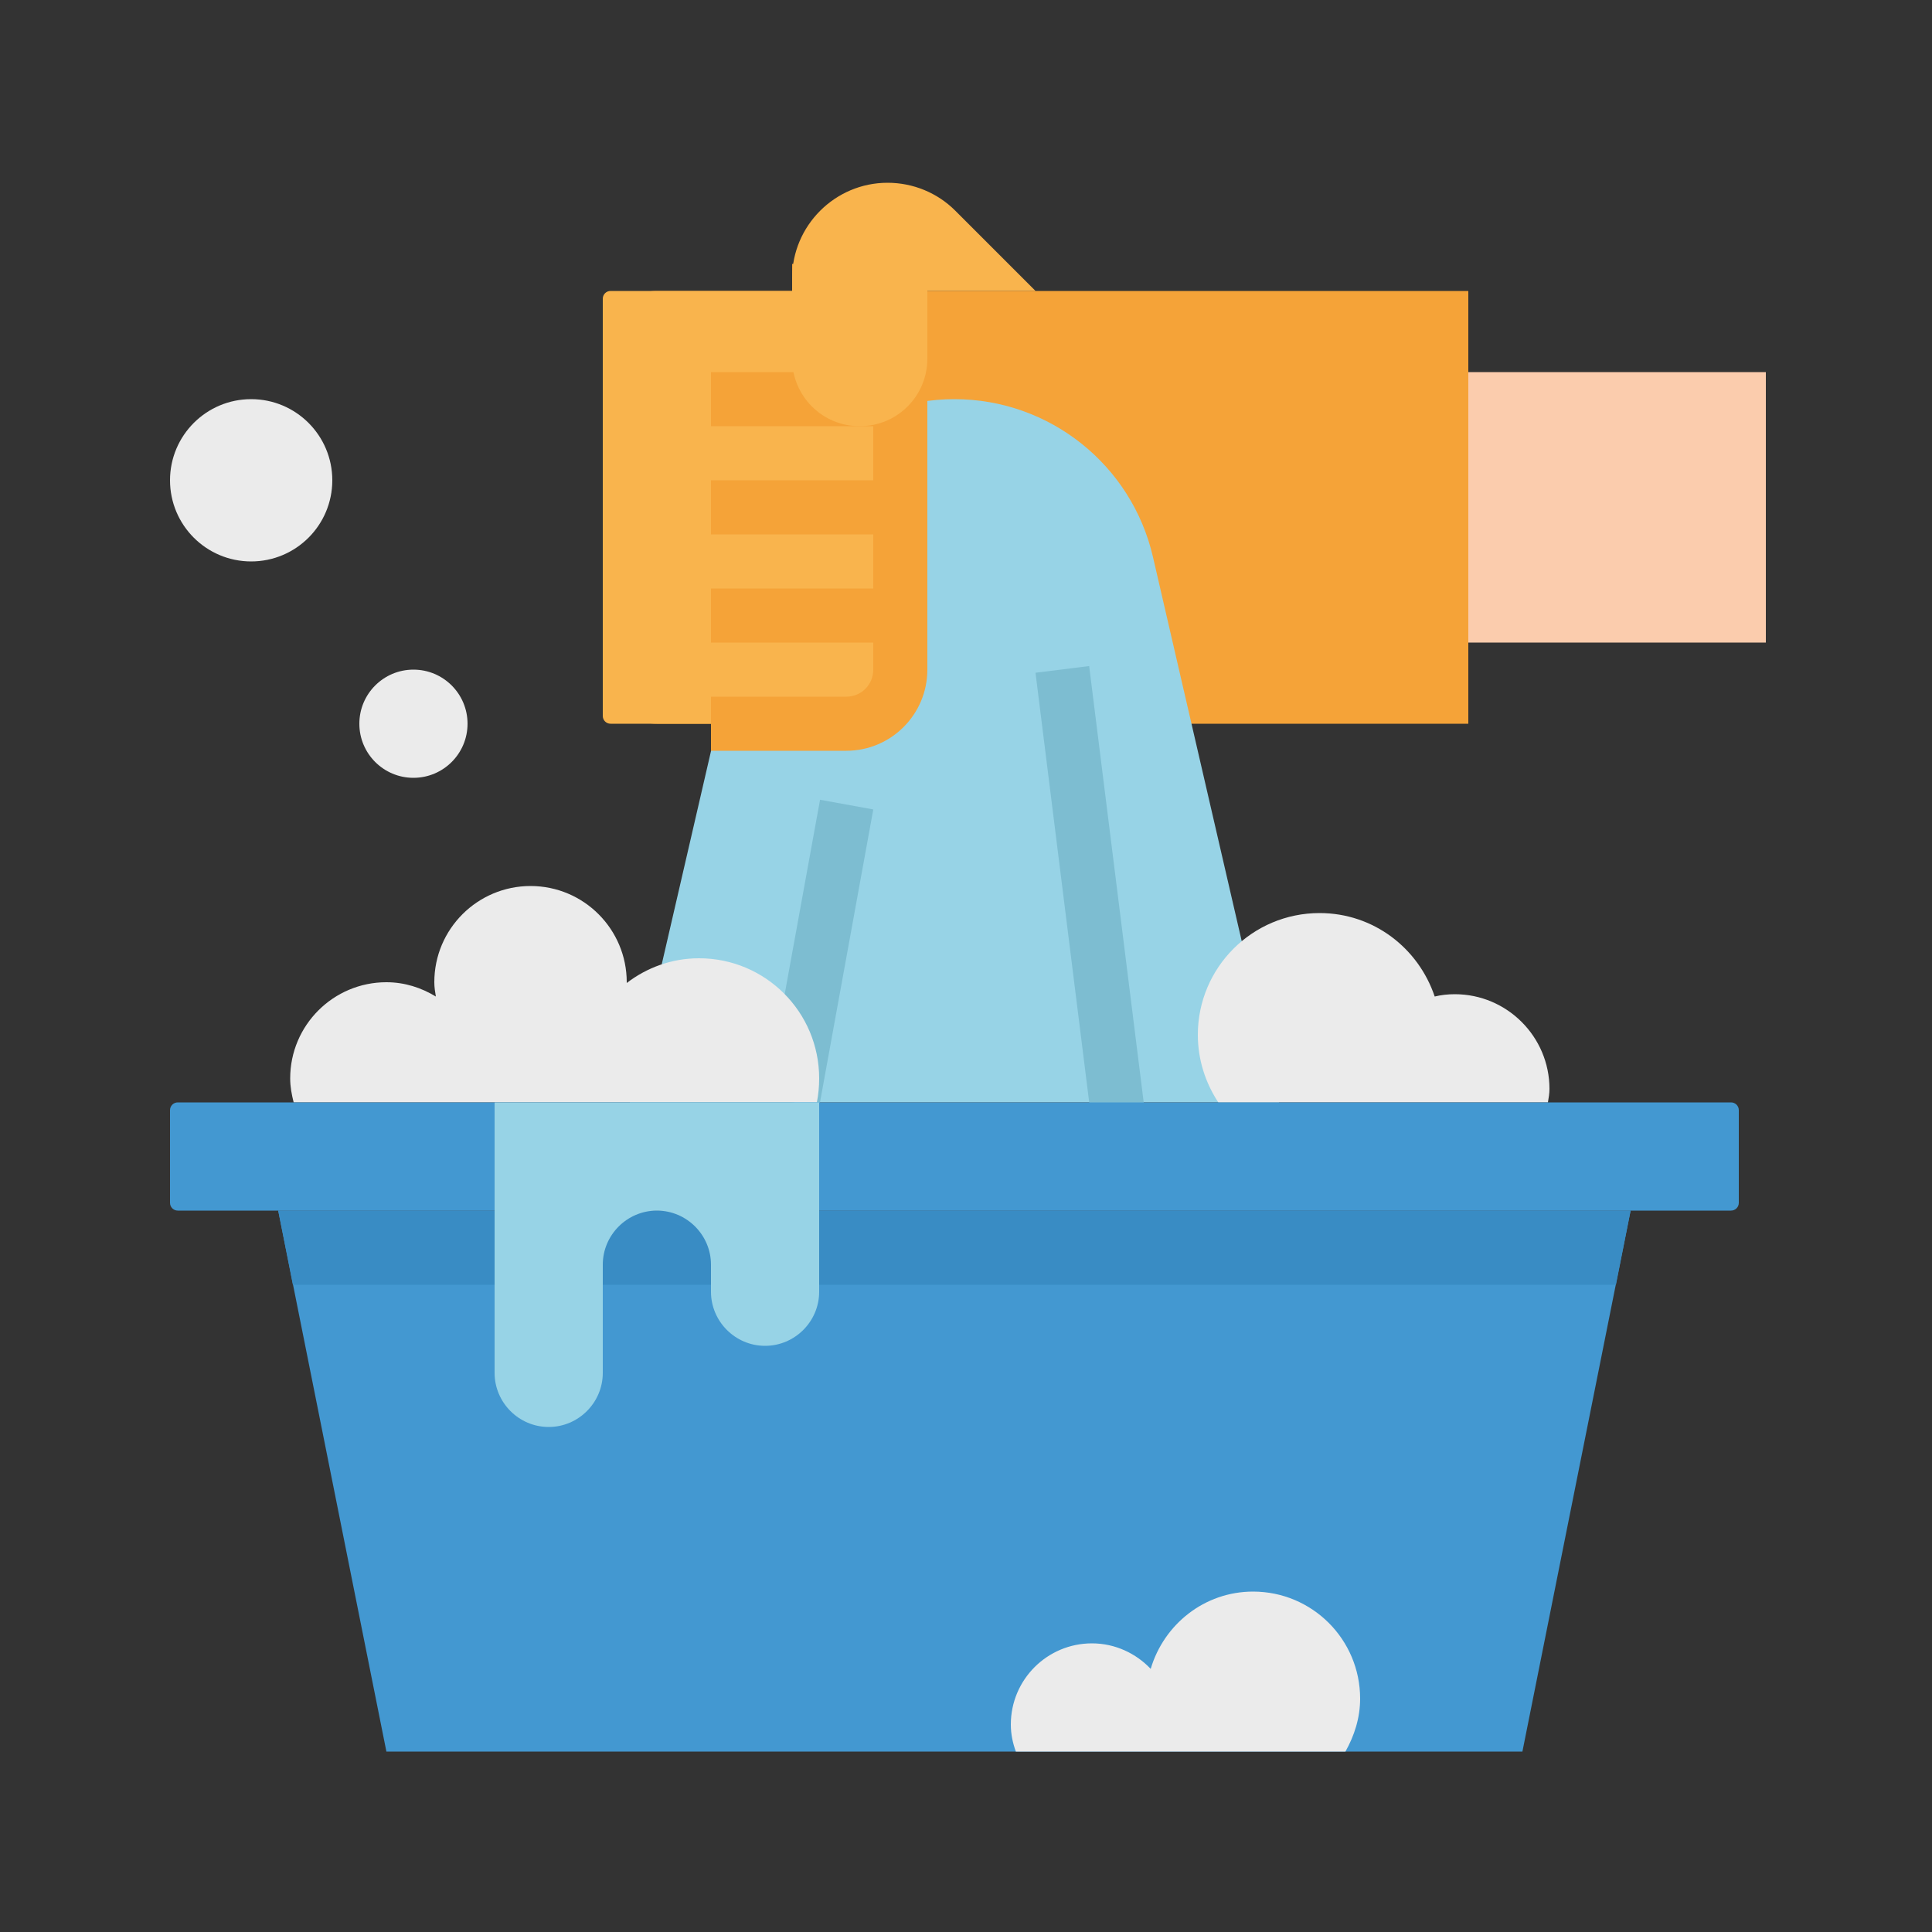
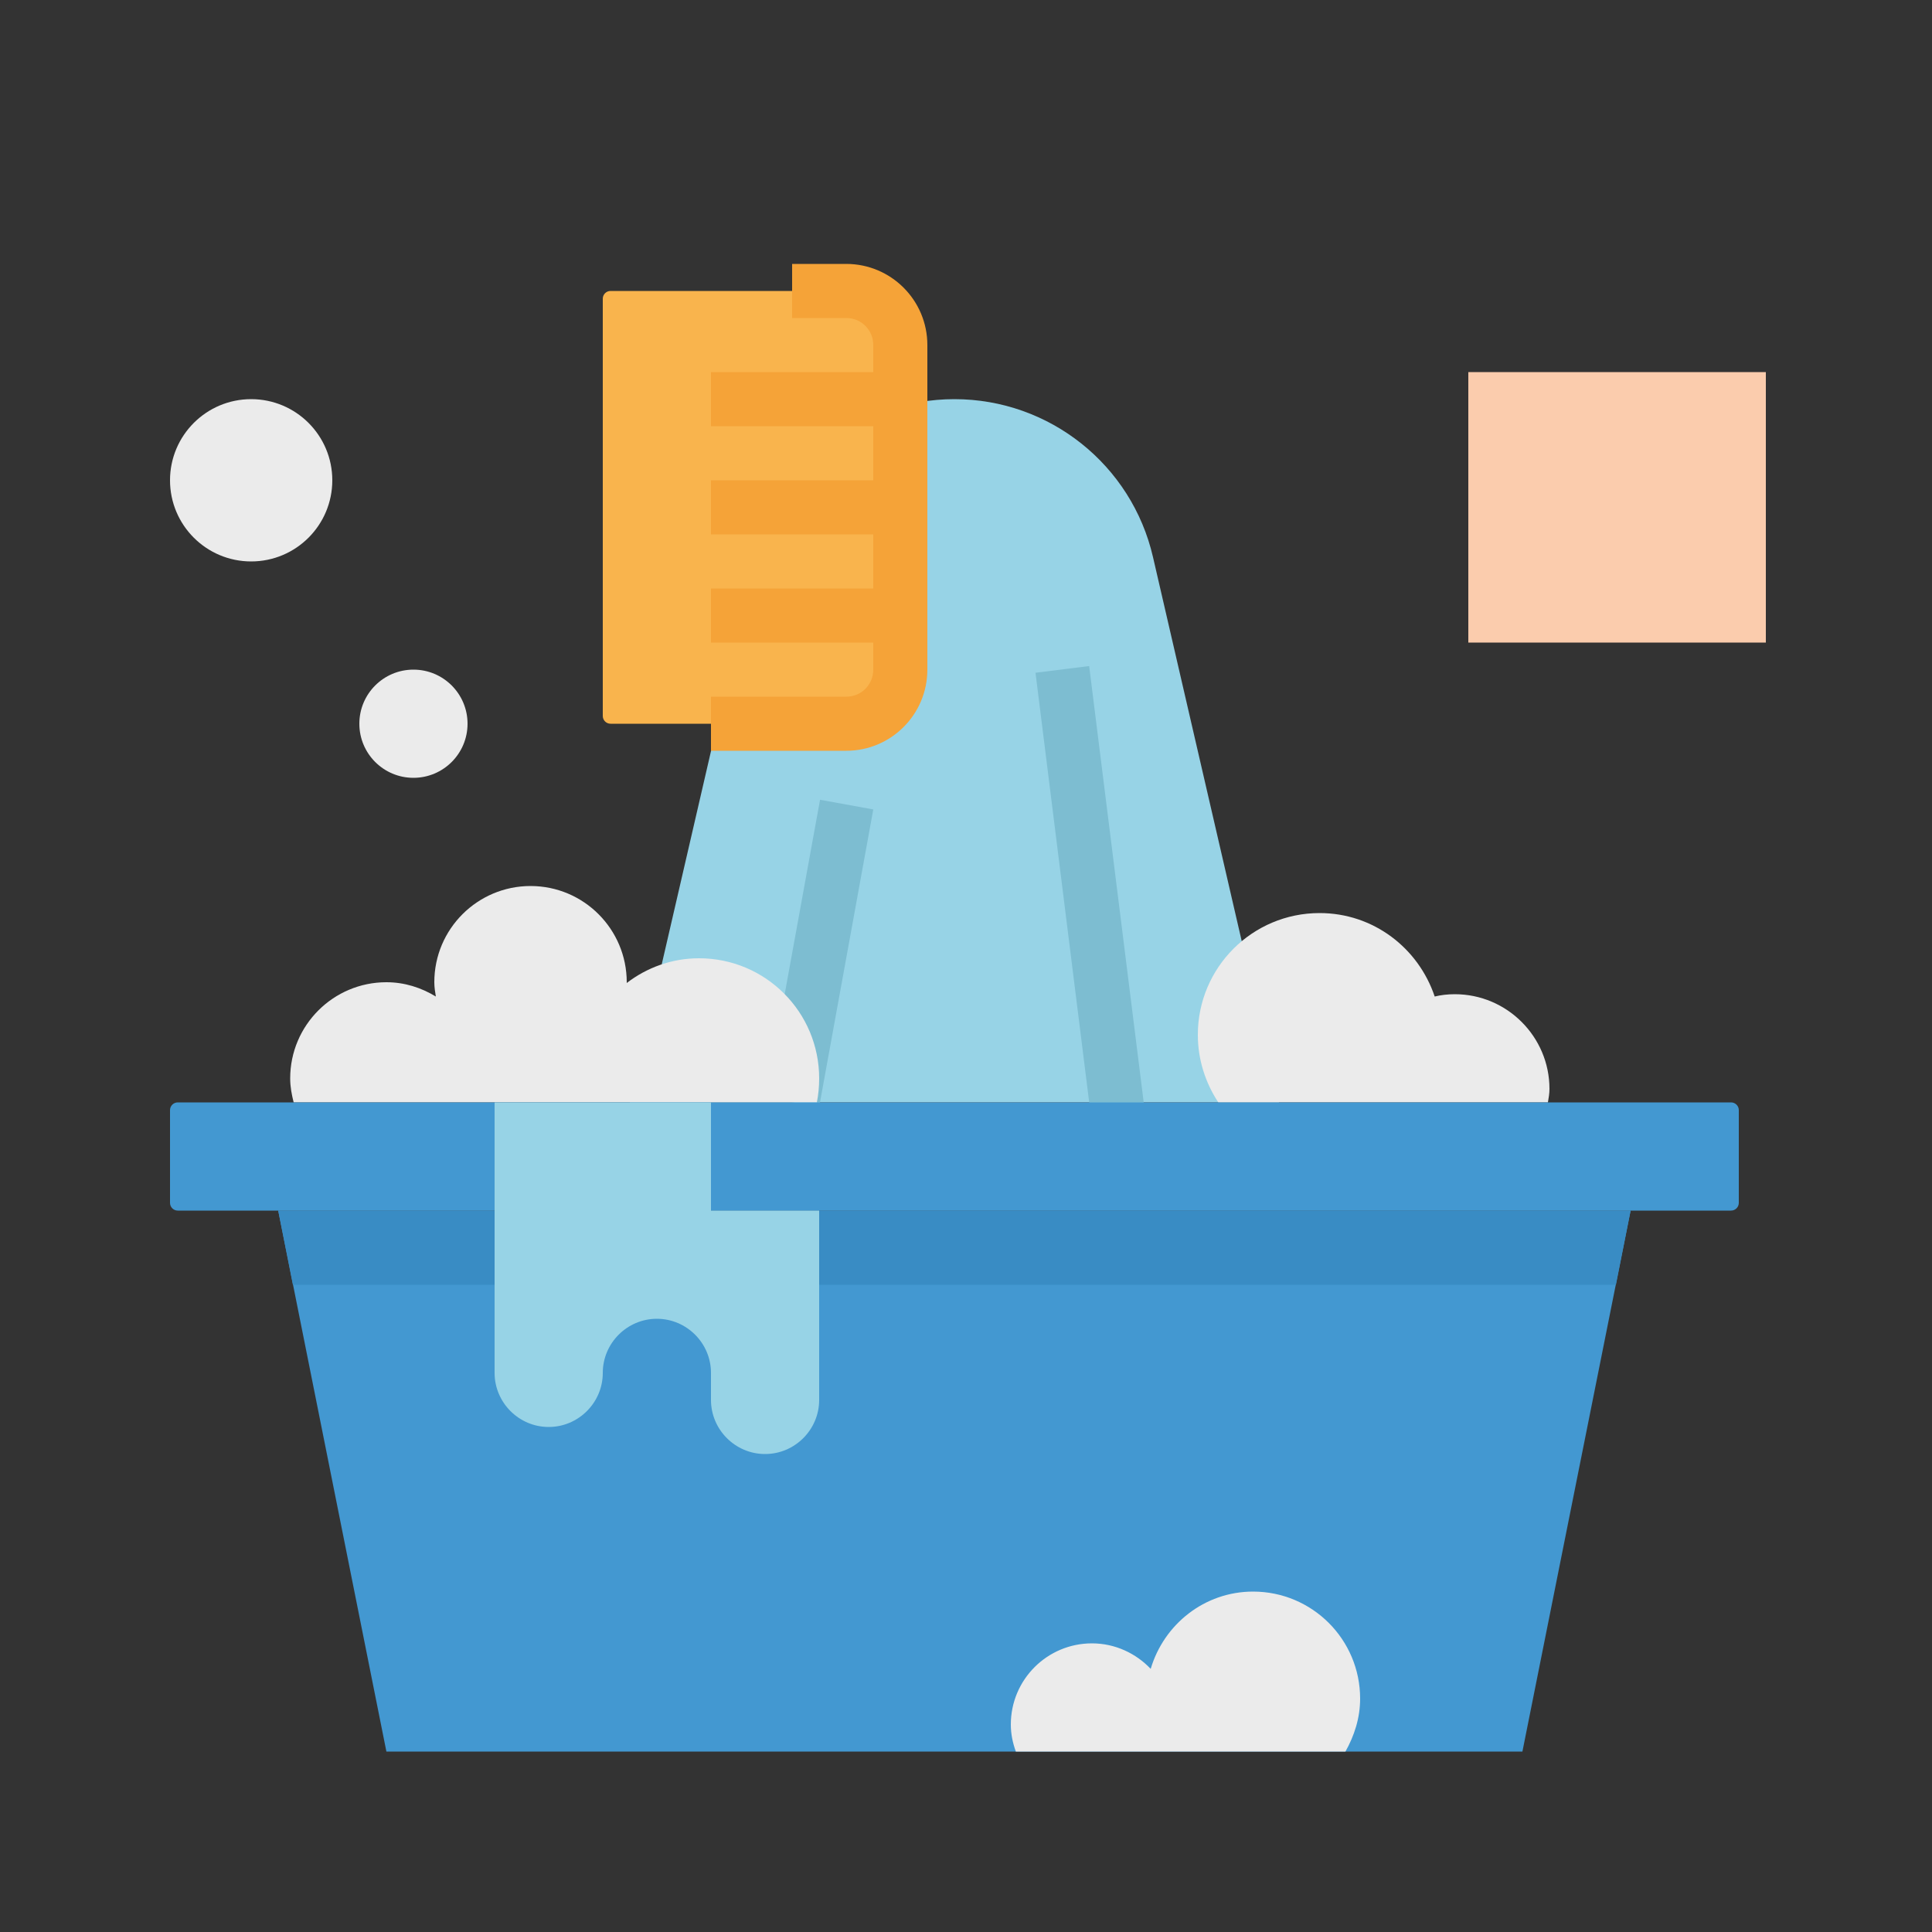
<svg xmlns="http://www.w3.org/2000/svg" version="1.1" id="Graphic_Elements" x="0px" y="0px" viewBox="0 0 500 500" style="enable-background:new 0 0 500 500;" xml:space="preserve">
  <rect x="0" y="0" width="500" height="500" fill="#333333" stroke="none" />
  <style type="text/css">
	.st0{fill:#8ACCE6;}
	.st1{fill:#6DB9D1;}
	.st2{fill:#9CD1E6;}
	.st3{fill:#97D3E6;}
	.st4{fill:#7DBDD1;}
	.st5{fill:#B1E1F0;}
	.st6{fill:#E8594A;}
	.st7{fill:#CF4F42;}
	.st8{fill:#F9B44D;}
	.st9{fill:#4398D1;}
	.st10{fill:#B6E2F0;}
	.st11{fill:#EBEBEB;}
	.st12{fill:#F5A338;}
	.st13{fill:#FBCCAD;}
	.st14{fill:#337AB5;}
	.st15{fill:#266599;}
	.st16{fill:#398CC4;}
	.st17{fill:#726891;}
	.st18{fill:#7A709C;}
	.st19{fill:#E66712;}
	.st20{fill:#F77219;}
	.st21{fill:#D4D4D4;}
	.st22{fill:#8AC9DE;}
	.st23{fill:#E0E0E0;}
	.st24{fill:#FAB98F;}
	.st25{fill:#FBC5A1;}
	.st26{fill:#4193C9;}
	.st27{fill:#86C8DC;}
	.st28{fill:#FFFFFF;}
	.st29{fill:#53A8E0;}
	.st30{fill:#F5F5F5;}
	.st31{fill:#2A496E;}
	.st32{fill:#F5671B;}
	.st33{fill:#6BA567;}
	.st34{fill:#BEE3ED;}
	.st35{fill:#558751;}
	.st36{fill:#93CEE0;}
	.st37{fill:#DE5547;}
	.st38{fill:#FFC096;}
	.st39{fill:#EB901A;}
	.st40{fill:#F5A742;}
	.st41{fill:#F9C77D;}
	.st42{fill:#E8650E;}
</style>
  <g>
-     <path class="st12" d="M156,89.3v84c0,7.7,6.3,14,14,14h112h98v-112h-98H170C162.3,75.3,156,81.5,156,89.3z" />
    <rect x="380" y="96.3" class="st13" width="77" height="70" />
    <path class="st3" d="M331,285.3H163l32.6-141.1c5.5-24,26.9-40.9,51.4-40.9h0c24.6,0,45.9,17,51.4,40.9L331,285.3z" />
    <g>
      <rect x="275.7" y="172.8" transform="matrix(0.992 -0.124 0.124 0.992 -26.934 36.877)" class="st4" width="14" height="123.9" />
      <rect x="172.9" y="239.8" transform="matrix(0.179 -0.984 0.984 0.179 -68.7 411.233)" class="st4" width="78.3" height="14" />
    </g>
    <circle class="st11" cx="65" cy="124.3" r="21" />
    <circle class="st11" cx="107" cy="187.3" r="14" />
    <g id="XMLID_00000008131152211721885030000007185634248924176288_">
      <path class="st8" d="M231,187.3h-73c-1.1,0-2-0.9-2-2v-108c0-1.1,0.9-2,2-2h73c1.1,0,2,0.9,2,2v108    C233,186.4,232.1,187.3,231,187.3z" />
      <path class="st12" d="M219,68.3h-14v14h14c3.9,0,7,3.1,7,7v7h-42v14h42v14h-42v14h42v14h-42v14h42v7c0,3.9-3.1,7-7,7h-35v14h35    c11.6,0,21-9.4,21-21v-84C240,77.7,230.6,68.3,219,68.3z" />
-       <path class="st8" d="M240,75.3h28l-20.8-20.8c-4.6-4.6-10.9-7.2-17.5-7.2C216.1,47.3,205,58.4,205,72v20.8    c0,9.7,7.8,17.5,17.5,17.5s17.5-7.8,17.5-17.5V75.3z" />
    </g>
    <path class="st11" d="M211.4,285.3c0.4-2,0.6-4.1,0.6-6.2c0-17.2-13.9-31.1-31.1-31.1c-7,0-13.5,2.4-18.7,6.4c0-0.1,0-0.1,0-0.2   c0-13.7-11.1-24.9-24.9-24.9c-13.7,0-24.9,11.1-24.9,24.9c0,1.3,0.2,2.5,0.4,3.7c-3.8-2.3-8.1-3.7-12.8-3.7   c-13.7,0-24.9,11.1-24.9,24.9c0,2.2,0.4,4.2,0.9,6.2H211.4z" />
    <path class="st11" d="M400.6,285.3c0.2-1.2,0.4-2.3,0.4-3.5c0-13.5-11-24.5-24.5-24.5c-1.8,0-3.6,0.2-5.2,0.6   c-4.2-12.5-15.8-21.6-29.8-21.6c-17.4,0-31.5,14.1-31.5,31.5c0,6.5,2,12.5,5.3,17.5H400.6z" />
    <polygon class="st9" points="394,453.3 100,453.3 72,313.3 422,313.3  " />
    <path class="st9" d="M448,313.3H46c-1.1,0-2-0.9-2-2v-24c0-1.1,0.9-2,2-2h402c1.1,0,2,0.9,2,2v24C450,312.4,449.1,313.3,448,313.3z   " />
    <path class="st11" d="M348.2,453.3c2.3-4.1,3.8-8.7,3.8-13.7c0-15.3-12.4-27.7-27.7-27.7c-12.6,0-23.1,8.5-26.5,20   c-3.8-4-9.2-6.6-15.2-6.6c-11.6,0-21,9.4-21,21c0,2.5,0.5,4.8,1.3,7H348.2z" />
    <polygon class="st16" points="418.2,332.5 422,313.3 72,313.3 75.8,332.5  " />
-     <path class="st3" d="M184,285.3h-28h-28v70c0,7.7,6.3,14,14,14h0c7.7,0,14-6.3,14-14v-28c0-7.7,6.3-14,14-14h0c7.7,0,14,6.3,14,14   v7c0,7.7,6.3,14,14,14h0c7.7,0,14-6.3,14-14v-49H184z" />
+     <path class="st3" d="M184,285.3h-28h-28v70c0,7.7,6.3,14,14,14h0c7.7,0,14-6.3,14-14c0-7.7,6.3-14,14-14h0c7.7,0,14,6.3,14,14   v7c0,7.7,6.3,14,14,14h0c7.7,0,14-6.3,14-14v-49H184z" />
  </g>
</svg>